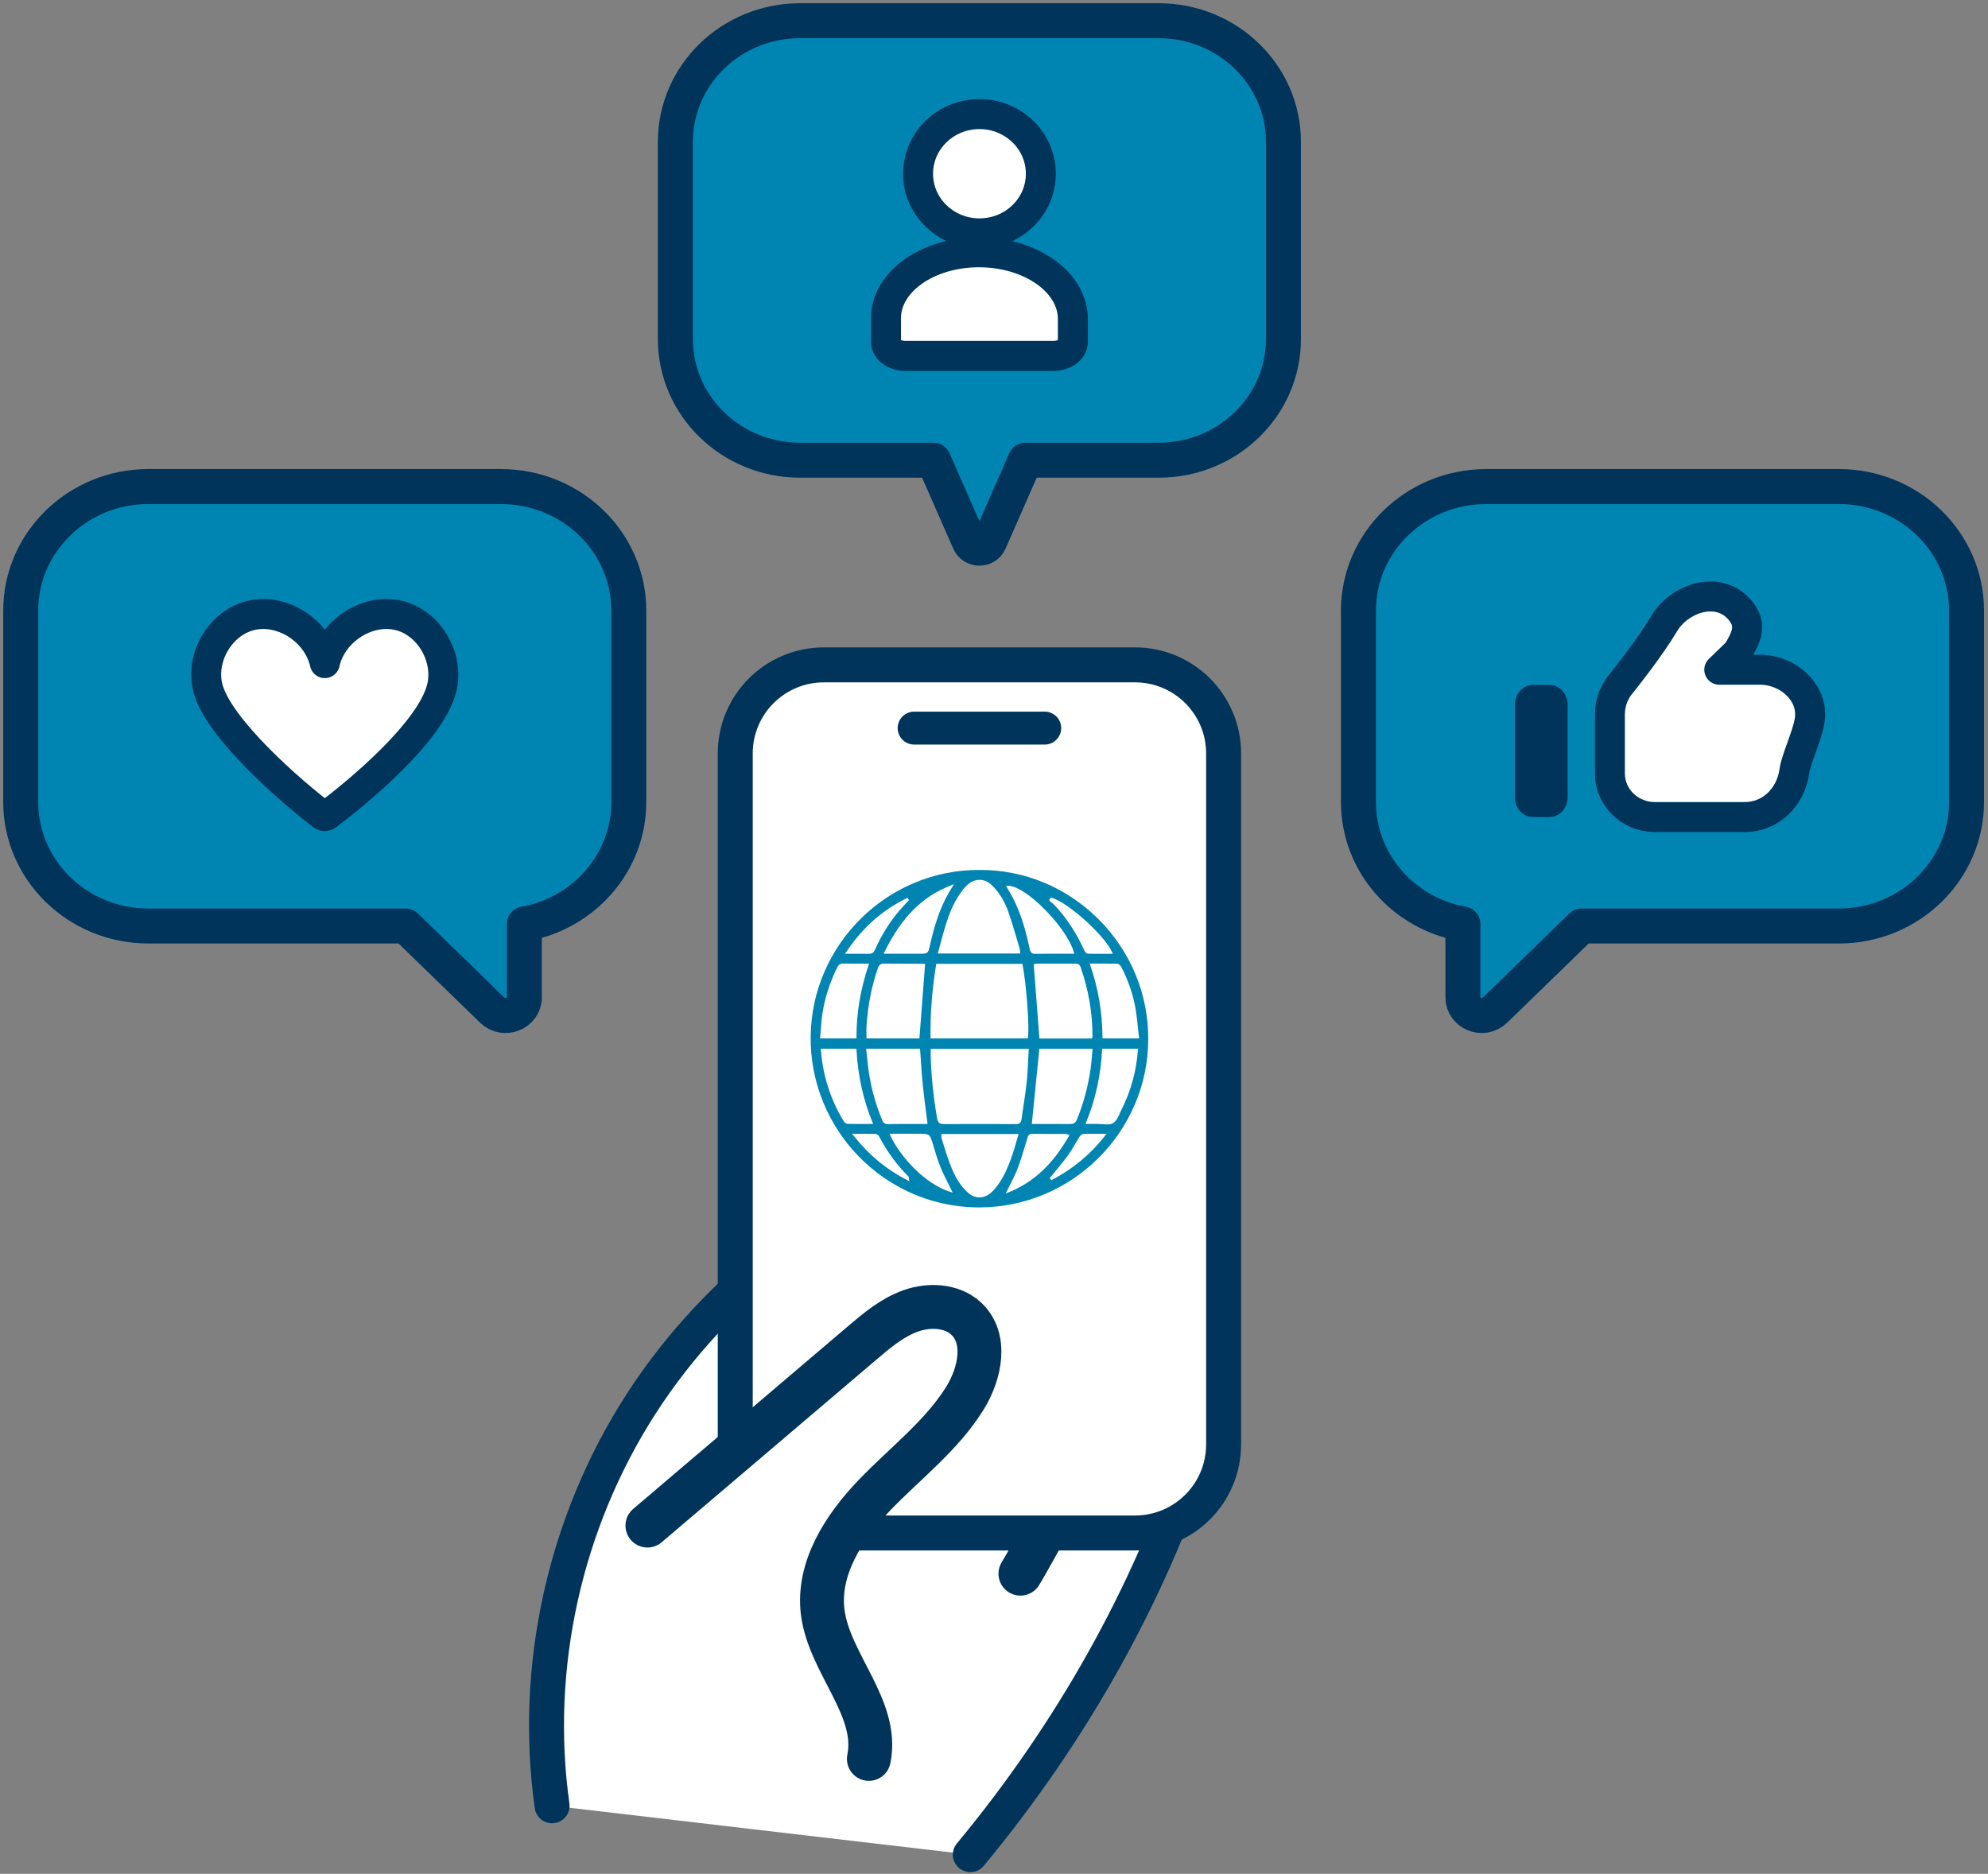
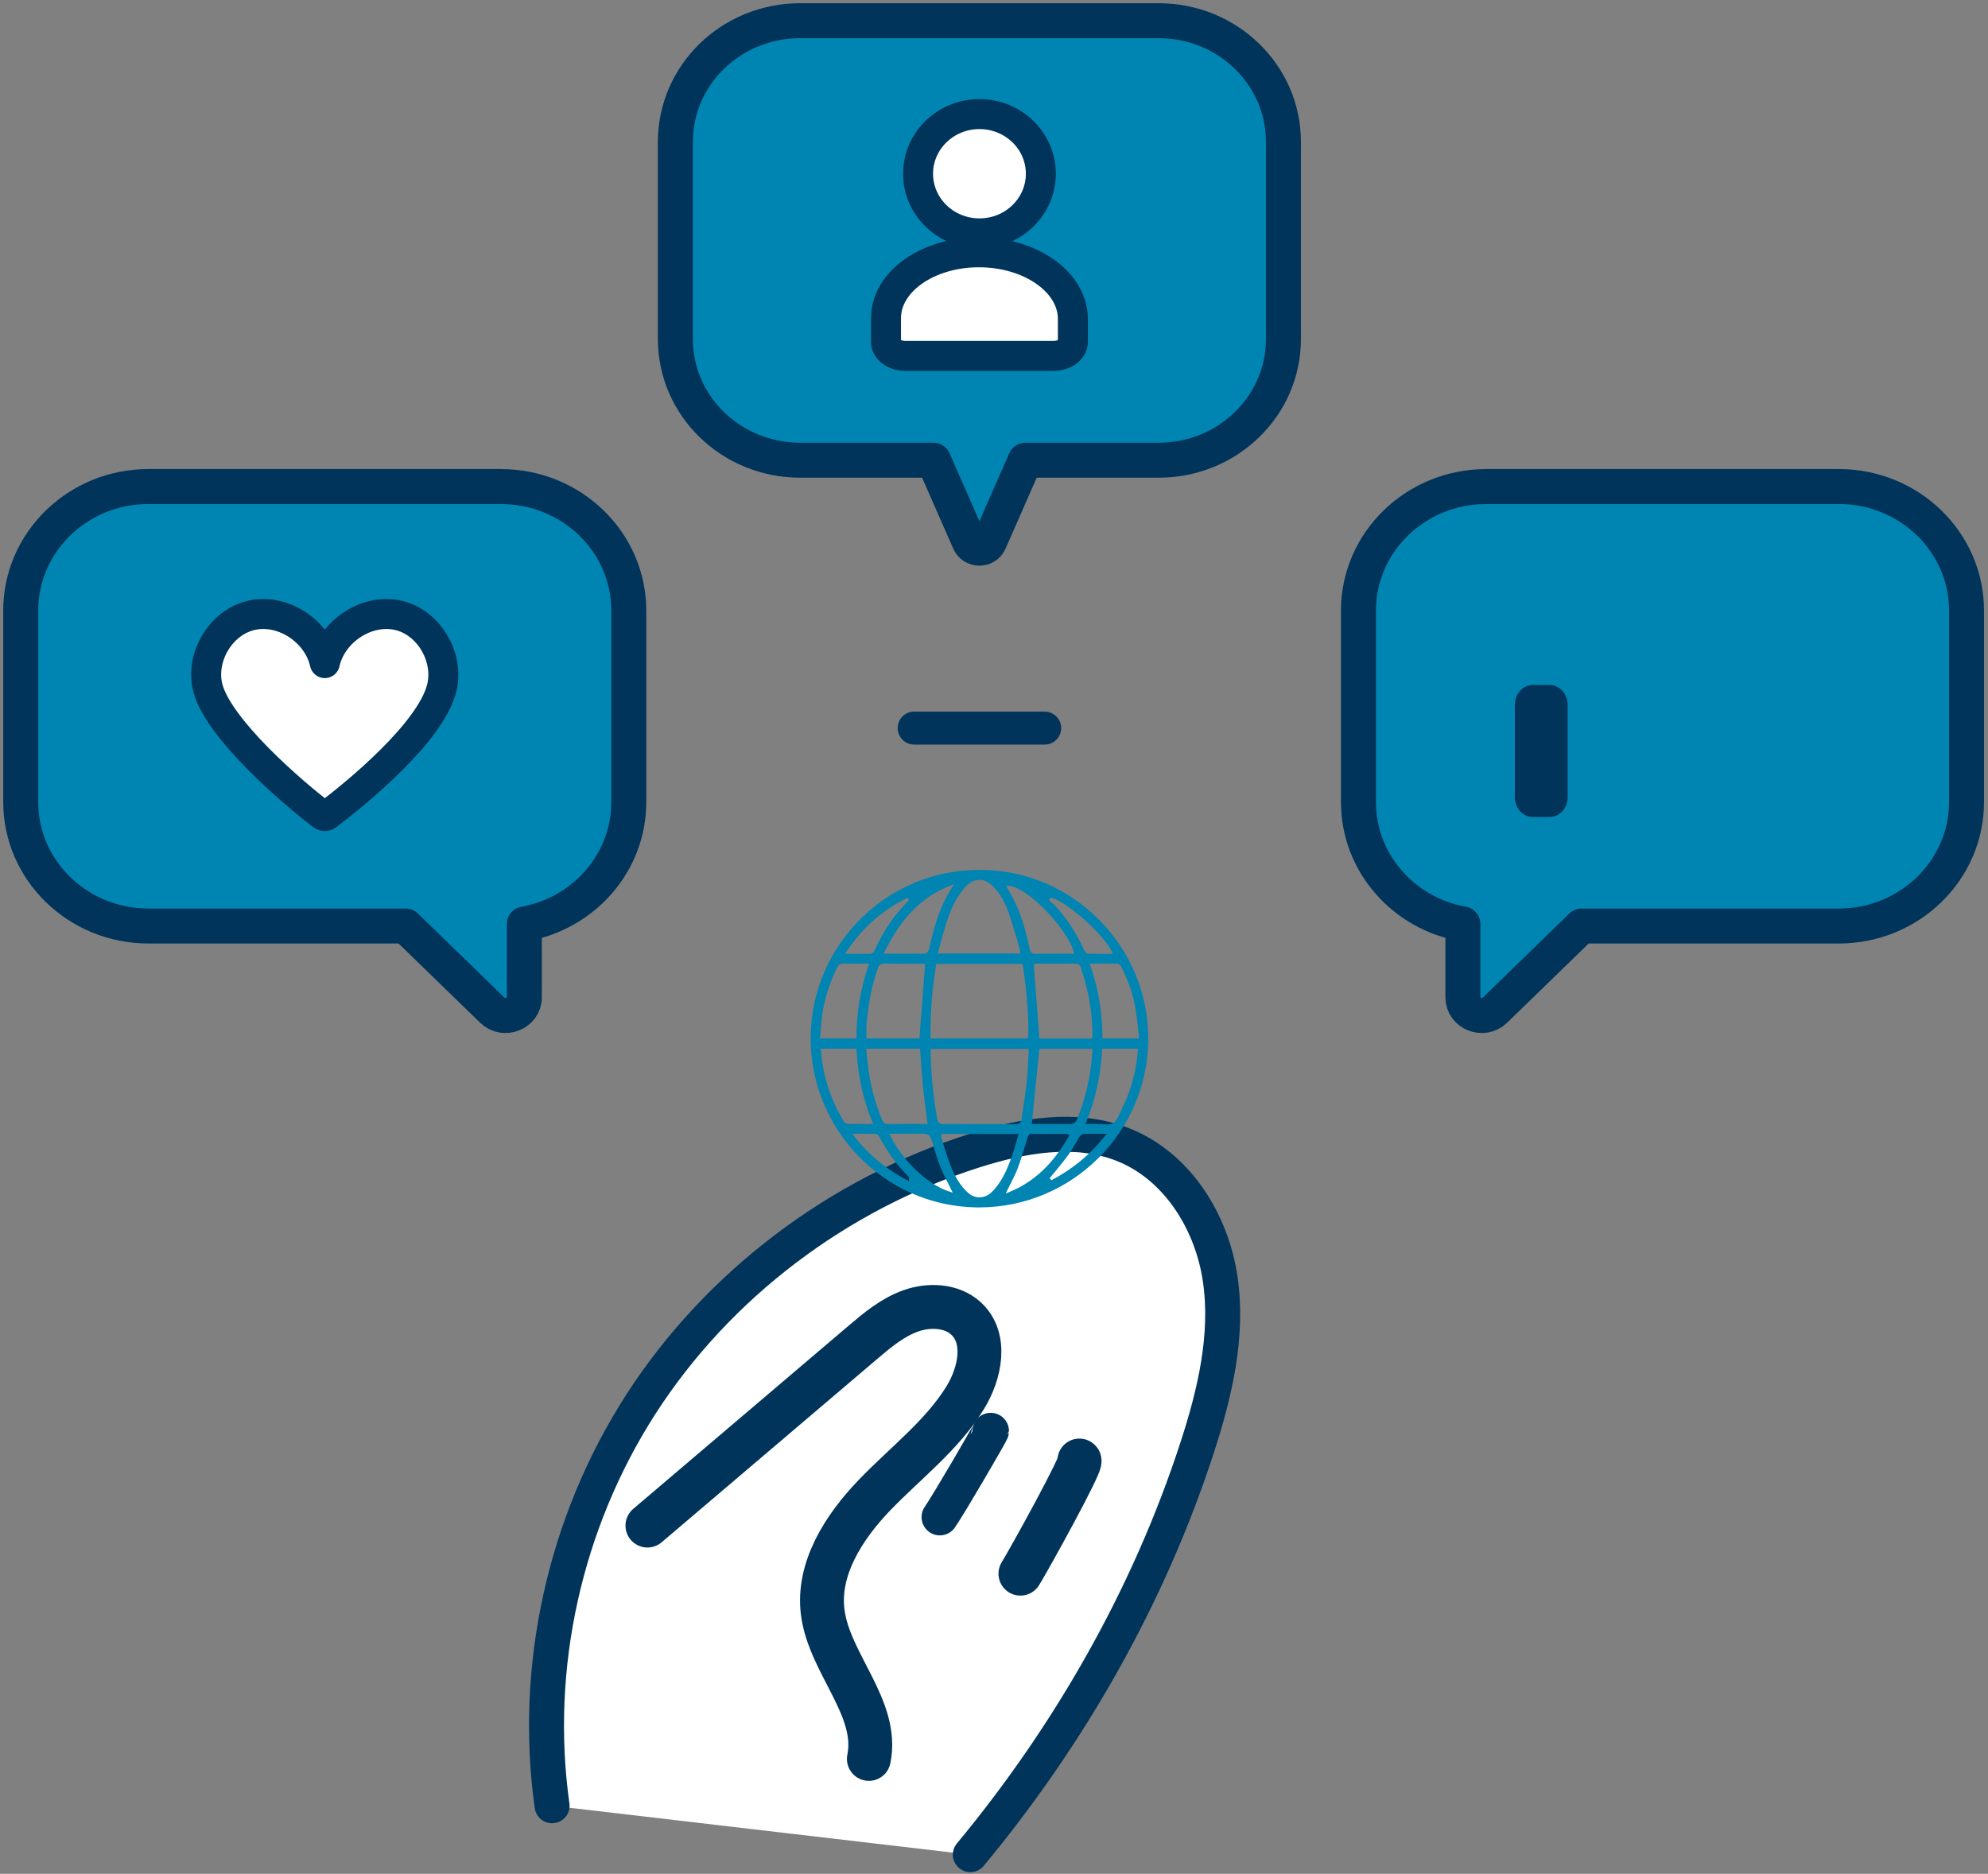
<svg xmlns="http://www.w3.org/2000/svg" width="192" height="181" viewBox="0 0 192 181" fill="none">
  <rect x="0" y="0" width="192" height="181" fill="#808080" stroke="none" />
  <path d="M53.32 174.427C51.438 161.044 54.54 147.049 61.921 135.602C69.302 124.154 80.909 115.34 94.123 111.143C98.735 109.676 103.858 108.784 108.364 110.525C113.685 112.58 117.033 118.017 117.844 123.527C118.654 129.036 117.318 134.627 115.586 139.934C110.935 154.189 103.337 167.533 93.713 179.15L53.32 174.422V174.427Z" fill="white" />
  <path d="M53.32 174.427C51.438 161.044 54.54 147.049 61.921 135.602C69.302 124.154 80.909 115.34 94.123 111.143C98.735 109.676 103.858 108.784 108.364 110.525C113.685 112.58 117.033 118.017 117.844 123.527C118.654 129.036 117.318 134.627 115.586 139.934C110.935 154.189 103.337 167.533 93.713 179.15" stroke="#00345A" stroke-width="3.377" stroke-miterlimit="10" stroke-linecap="round" />
  <path d="M104.244 141.077C104.678 141.096 99.405 150.629 98.551 152.008" stroke="#00345A" stroke-width="4.236" stroke-miterlimit="10" stroke-linecap="round" />
  <path d="M95.681 138.236C95.681 138.342 91.619 145.337 90.77 146.543" stroke="#00345A" stroke-width="3.531" stroke-miterlimit="10" stroke-linecap="round" />
-   <path d="M118.176 139.519V72.781C118.176 68.054 114.345 64.223 109.618 64.223H79.568C74.842 64.223 71.01 68.054 71.01 72.781V139.519C71.01 144.245 74.842 148.077 79.568 148.077H109.618C114.345 148.077 118.176 144.245 118.176 139.519Z" fill="white" stroke="#00345A" stroke-width="3.377" stroke-miterlimit="10" />
  <path d="M88.285 70.33H100.901" stroke="#00345A" stroke-width="3.179" stroke-miterlimit="10" stroke-linecap="round" />
-   <path d="M61.636 147.527C68.225 142.076 74.815 136.619 81.405 131.168C83.185 129.697 85.028 128.187 87.267 127.526C89.5 126.865 92.245 127.275 93.635 129.103C95.333 131.342 94.334 134.569 92.718 136.865C90.219 140.416 86.529 142.978 83.417 146.036C80.305 149.095 77.628 153.109 78.072 157.388C78.448 161.025 81.005 164.117 81.835 167.683C82.1 168.811 81.878 170.394 80.701 170.558C80.016 170.654 79.403 170.172 78.887 169.723C73.542 165.015 68.573 159.906 64.038 154.455C63.165 153.403 62.292 152.322 61.785 151.063C61.279 149.804 60.917 148.125 61.641 147.527H61.636Z" fill="white" />
  <path d="M62.528 147.363C69.451 141.478 76.374 135.587 83.292 129.702C84.715 128.491 86.181 127.256 87.957 126.624C89.732 125.992 91.913 126.088 93.287 127.348C95.367 129.243 94.677 132.64 93.215 135.018C90.977 138.656 87.436 141.323 84.459 144.42C81.483 147.518 78.926 151.517 79.456 155.724C80.084 160.702 84.917 164.981 83.914 169.902" stroke="#00345A" stroke-width="4.236" stroke-miterlimit="10" stroke-linecap="round" />
  <path d="M48.394 46.996H14.335C7.524 46.996 2 52.365 2 58.984V77.46C2 84.079 7.524 89.449 14.335 89.449H39.18L47.545 97.577C48.689 98.687 50.642 97.901 50.642 96.333V89.251C56.383 88.223 60.73 83.341 60.73 77.465V58.989C60.73 52.37 55.206 47 48.394 47V46.996Z" fill="#0084B2" stroke="#00345A" stroke-width="3.377" stroke-linecap="round" stroke-linejoin="round" />
  <path d="M143.533 46.996H177.592C184.404 46.996 189.927 52.365 189.927 58.984V77.46C189.927 84.079 184.404 89.449 177.592 89.449H152.747L144.382 97.577C143.239 98.687 141.285 97.901 141.285 96.333V89.251C135.544 88.223 131.197 83.341 131.197 77.465V58.989C131.197 52.37 136.721 47 143.533 47V46.996Z" fill="#0084B2" stroke="#00345A" stroke-width="3.377" stroke-linecap="round" stroke-linejoin="round" />
  <path d="M111.919 2H77.272C70.619 2 65.226 7.239 65.226 13.704V32.749C65.226 39.214 70.619 44.453 77.272 44.453H90.157L93.616 52.326C93.983 53.161 95.198 53.161 95.565 52.326L99.024 44.453H111.909C118.562 44.453 123.955 39.214 123.955 32.749V13.704C123.955 7.239 118.562 2 111.909 2H111.919Z" fill="#0084B2" stroke="#00345A" stroke-width="3.377" stroke-linecap="round" stroke-linejoin="round" />
  <path d="M38.37 59.417C35.335 58.786 32.045 61.019 31.37 64.054C30.694 61.019 27.404 58.786 24.37 59.417C21.335 60.05 19.276 63.513 20.091 66.509C21.157 70.427 28.215 76.543 31.148 78.758C31.278 78.854 31.461 78.854 31.592 78.758C34.525 76.543 41.544 70.764 42.649 66.509C43.43 63.504 41.404 60.045 38.37 59.417Z" fill="white" stroke="#00345A" stroke-width="2.895" stroke-linecap="round" stroke-linejoin="round" />
  <path d="M94.596 22.542C97.87 22.542 100.524 19.963 100.524 16.782C100.524 13.6 97.87 11.021 94.596 11.021C91.321 11.021 88.666 13.6 88.666 16.782C88.666 19.963 91.321 22.542 94.596 22.542Z" fill="white" stroke="#00345A" stroke-width="2.895" stroke-miterlimit="10" />
  <path d="M94.538 24.37C89.588 24.37 85.57 27.216 85.57 30.724V33.039C85.57 33.777 86.414 34.38 87.461 34.38H101.726C102.768 34.38 103.617 33.782 103.617 33.039V30.806C103.617 27.255 99.55 24.37 94.538 24.37Z" fill="white" stroke="#00345A" stroke-width="2.895" stroke-miterlimit="10" />
-   <path d="M173.79 66.389C172.854 65.328 171.426 64.691 169.969 64.691H166.047L167.788 63.002C168.478 61.898 169.101 60.725 168.483 59.582C167.827 58.362 166.655 57.643 165.275 57.614C165.246 57.614 165.217 57.614 165.188 57.614C163.481 57.614 161.662 58.675 160.74 60.214C159.307 62.617 156.857 65.675 156.625 65.965C155.887 66.809 155.482 67.885 155.482 68.994V74.711C155.482 77.036 157.421 78.922 159.819 78.922H168.502C170.968 78.922 172.946 77.075 173.307 74.436C173.385 73.891 173.689 73.042 173.988 72.217C174.311 71.314 174.648 70.383 174.774 69.602C174.957 68.459 174.61 67.315 173.795 66.394L173.79 66.389Z" fill="white" stroke="#00345A" stroke-width="2.895" stroke-linecap="round" stroke-linejoin="round" />
  <path d="M149.669 66.167H148.039C147.083 66.167 146.307 67.016 146.307 68.063V77.022C146.307 78.068 147.083 78.918 148.039 78.918H149.669C150.624 78.918 151.401 78.068 151.401 77.022V68.063C151.401 67.016 150.624 66.167 149.669 66.167Z" fill="#00345A" />
  <path fill-rule="evenodd" clip-rule="evenodd" d="M94.567 116.628C94.465 116.628 94.369 116.628 94.267 116.628C85.357 116.469 78.193 109.059 78.294 100.11C78.396 91.243 85.675 84.031 94.523 84.031H94.673C98.986 84.031 103.057 85.739 106.135 88.831C109.232 91.947 110.921 96.067 110.897 100.433C110.843 109.363 103.52 116.628 94.567 116.628ZM90.915 109.696V109.773C90.915 109.835 90.915 109.898 90.939 109.961C91.011 110.188 91.083 110.414 91.151 110.641V110.656C91.339 111.244 91.527 111.852 91.749 112.436C92.053 113.237 92.507 114.259 93.346 115.079C93.611 115.34 93.988 115.639 94.533 115.658H94.586C95.271 115.658 95.71 115.258 96.052 114.862C96.834 113.965 97.297 112.913 97.751 111.616C97.895 111.201 98.016 110.786 98.141 110.347L98.151 110.308C98.209 110.115 98.358 109.609 98.358 109.609L98.378 109.536H90.905L90.915 109.686V109.696ZM99.675 109.517C99.352 109.517 99.285 109.739 99.236 109.903L99.029 110.583C98.802 111.336 98.566 112.117 98.286 112.86C98.108 113.333 97.881 113.782 97.64 114.259L97.62 114.303C97.514 114.515 97.398 114.732 97.292 114.954L97.133 115.287L97.471 115.147C99.835 114.182 101.658 112.479 103.207 109.787L103.294 109.638L103.13 109.585L103.072 109.561C103.038 109.546 102.999 109.532 102.951 109.532H101.562C100.944 109.532 100.307 109.532 99.675 109.522V109.517ZM86.004 109.72C86.973 111.784 89.371 114.361 91.696 115.099L92.01 115.2L91.865 114.906C91.759 114.689 91.648 114.467 91.537 114.245L91.527 114.226C91.291 113.753 91.045 113.261 90.842 112.764C90.543 112.021 90.316 111.259 90.099 110.516L90.085 110.467C89.815 109.56 89.752 109.512 88.782 109.512H85.907L86.004 109.715V109.72ZM82.299 109.522L82.482 109.753C83.934 111.577 85.603 112.957 87.581 113.975L87.817 114.095L87.784 113.83V113.767C87.774 113.729 87.774 113.676 87.726 113.632C86.621 112.537 85.695 111.273 84.899 109.763C84.836 109.638 84.667 109.532 84.527 109.527C84.257 109.522 83.968 109.517 83.596 109.517H82.299V109.522ZM105.561 109.517C105.204 109.517 104.91 109.517 104.63 109.532C104.432 109.541 104.273 109.787 104.239 109.835C104.109 110.043 103.988 110.246 103.858 110.472C103.646 110.834 103.429 111.206 103.187 111.543C102.802 112.074 102.377 112.59 101.967 113.092L101.904 113.164C101.745 113.362 101.576 113.565 101.407 113.772L101.378 113.806L101.542 114.004L101.581 113.984C103.622 112.908 105.296 111.524 106.695 109.744L106.873 109.517H105.556H105.561ZM106.096 108.572C106.212 108.572 106.338 108.581 106.458 108.591H106.487C106.646 108.605 106.777 108.615 106.907 108.615C107.167 108.615 107.36 108.572 107.51 108.48C107.814 108.292 107.983 107.915 108.147 107.549C108.195 107.433 108.243 107.322 108.296 107.221C109.203 105.445 109.744 103.506 109.898 101.456L109.908 101.301H106.449L106.439 101.437C106.304 103.902 105.807 106.169 104.914 108.374L104.837 108.567H105.739C105.846 108.567 106.077 108.567 106.087 108.567L106.096 108.572ZM89.877 101.731C89.926 103.805 90.138 105.928 90.509 108.041C90.582 108.436 90.751 108.581 91.151 108.581C92.328 108.572 93.467 108.572 94.629 108.572C95.792 108.572 97.046 108.572 98.093 108.581C98.397 108.581 98.614 108.499 98.662 108.108C98.72 107.645 98.793 107.177 98.86 106.724L98.874 106.637C98.971 105.976 99.077 105.296 99.15 104.616C99.227 103.902 99.26 103.202 99.299 102.459V102.426C99.314 102.117 99.333 101.794 99.352 101.466L99.362 101.316H89.887V101.736L89.877 101.731ZM101.566 108.567C102.271 108.567 102.84 108.567 103.356 108.576C103.694 108.576 103.877 108.456 104.003 108.152C104.64 106.613 105.088 104.949 105.334 103.207C105.392 102.807 105.426 102.401 105.46 102.006V101.991C105.474 101.818 105.517 101.369 105.517 101.369V101.311H100.38L99.651 108.572H101.566V108.567ZM83.741 102.131C83.77 102.411 83.794 102.676 83.828 102.946C84.035 104.741 84.499 106.516 85.213 108.224C85.319 108.475 85.473 108.581 85.729 108.581C86.042 108.576 86.361 108.572 86.766 108.572H89.583L89.564 108.412C89.516 108.026 89.463 107.64 89.424 107.317C89.323 106.536 89.216 105.73 89.135 104.924C89.052 104.128 88.995 103.308 88.942 102.517V102.464C88.913 102.122 88.859 101.355 88.859 101.355V101.301H83.654L83.736 102.126L83.741 102.131ZM79.284 101.451C79.467 103.892 80.205 106.188 81.464 108.272C81.536 108.388 81.7 108.557 81.869 108.562C82.192 108.572 82.545 108.572 82.979 108.572H84.334L84.252 108.374C83.37 106.222 82.868 103.955 82.718 101.432L82.709 101.297H79.264L79.274 101.451H79.284ZM103.834 93.081C103.178 93.081 102.527 93.081 101.87 93.081H100.187C100.1 93.081 100.008 93.1 99.979 93.105L99.864 93.124L99.844 93.25L100.385 100.317H105.469L105.498 100.129C105.508 100.086 105.513 100.042 105.513 100.004C105.503 97.785 105.117 95.566 104.36 93.404C104.249 93.086 103.998 93.086 103.834 93.086V93.081ZM90.403 93.226C90.008 95.705 89.834 97.978 89.873 100.168V100.308H99.26L99.28 100.187C99.434 99.213 99.125 95.044 98.764 93.216L98.739 93.1H90.422L90.403 93.221V93.226ZM81.474 93.071C81.17 93.071 80.982 93.192 80.842 93.477C80.133 94.933 79.655 96.424 79.428 97.91C79.351 98.407 79.312 98.918 79.274 99.415V99.449C79.254 99.661 79.235 99.907 79.216 100.153L79.201 100.308H82.718V100.168C82.718 97.857 83.095 95.599 83.871 93.269L83.934 93.081H82.443C82.067 93.086 81.782 93.081 81.512 93.076H81.478L81.474 93.071ZM105.247 93.081L105.31 93.269C106.077 95.517 106.458 97.77 106.477 100.168V100.308H110.014L109.994 100.149C109.97 99.927 109.946 99.705 109.922 99.487L109.908 99.328C109.854 98.798 109.792 98.2 109.7 97.606C109.483 96.217 109.015 94.818 108.316 93.438C108.248 93.303 108.079 93.096 107.901 93.091C107.524 93.081 107.124 93.076 106.603 93.076H105.247V93.081ZM85.381 93.076C85.068 93.076 84.904 93.197 84.793 93.506C84.195 95.199 83.838 96.998 83.693 99C83.674 99.28 83.678 99.56 83.683 99.811V99.869C83.683 99.97 83.683 100.066 83.683 100.168V100.308H88.797L89.347 93.11L89.207 93.1C89.125 93.096 89.024 93.086 88.922 93.086H87.157C86.669 93.086 86.032 93.086 85.391 93.076H85.376H85.381ZM83.008 92.126C83.37 92.126 83.649 92.126 83.905 92.135C84.248 92.135 84.388 91.986 84.499 91.745C85.198 90.196 86.028 88.894 87.031 87.765C87.19 87.581 87.359 87.403 87.523 87.229L87.793 86.94L87.639 86.728L87.6 86.747C85.222 87.905 83.312 89.593 81.763 91.909L81.614 92.131H83.013L83.008 92.126ZM97.476 86.11C97.582 86.288 97.688 86.477 97.789 86.665C98.682 88.368 99.13 90.162 99.454 91.697C99.516 92.005 99.671 92.135 99.97 92.135C100.36 92.126 100.708 92.126 100.963 92.126H102.097H103.757L103.704 91.942C102.985 89.535 99.101 85.599 97.408 85.565H97.157L97.476 86.11ZM101.32 86.906L101.383 87.036L101.393 87.046C101.441 87.085 101.494 87.128 101.542 87.166C101.644 87.244 101.745 87.321 101.832 87.412C102.97 88.619 103.906 90.032 104.693 91.74C104.731 91.827 104.881 92.111 105.079 92.121C105.421 92.131 105.783 92.135 106.265 92.135H107.476L107.385 91.933C106.642 90.317 103.183 87.2 101.595 86.723L101.513 86.699L101.32 86.911V86.906ZM91.744 85.565C89.062 86.612 87.055 88.633 85.439 91.923L85.338 92.126H88.869C89.588 92.126 89.641 92.082 89.796 91.388C90.157 89.786 90.659 87.924 91.629 86.24C91.686 86.144 91.744 86.047 91.807 85.946L92.13 85.41L91.744 85.56V85.565ZM94.596 84.991C93.838 84.991 93.38 85.473 93.013 85.927C92.154 86.988 91.682 88.257 91.368 89.246C91.18 89.844 91.021 90.433 90.852 91.055L90.828 91.151C90.76 91.407 90.688 91.668 90.616 91.928L90.567 92.106H98.532V92.049C98.532 92.049 98.508 91.87 98.508 91.836C98.503 91.764 98.498 91.696 98.479 91.629C98.383 91.32 98.291 91.007 98.204 90.698L98.18 90.616C97.944 89.815 97.673 88.903 97.374 88.049C97.046 87.114 96.569 86.313 95.961 85.676C95.642 85.338 95.232 84.991 94.624 84.986H94.6L94.596 84.991Z" fill="#0084B2" />
</svg>